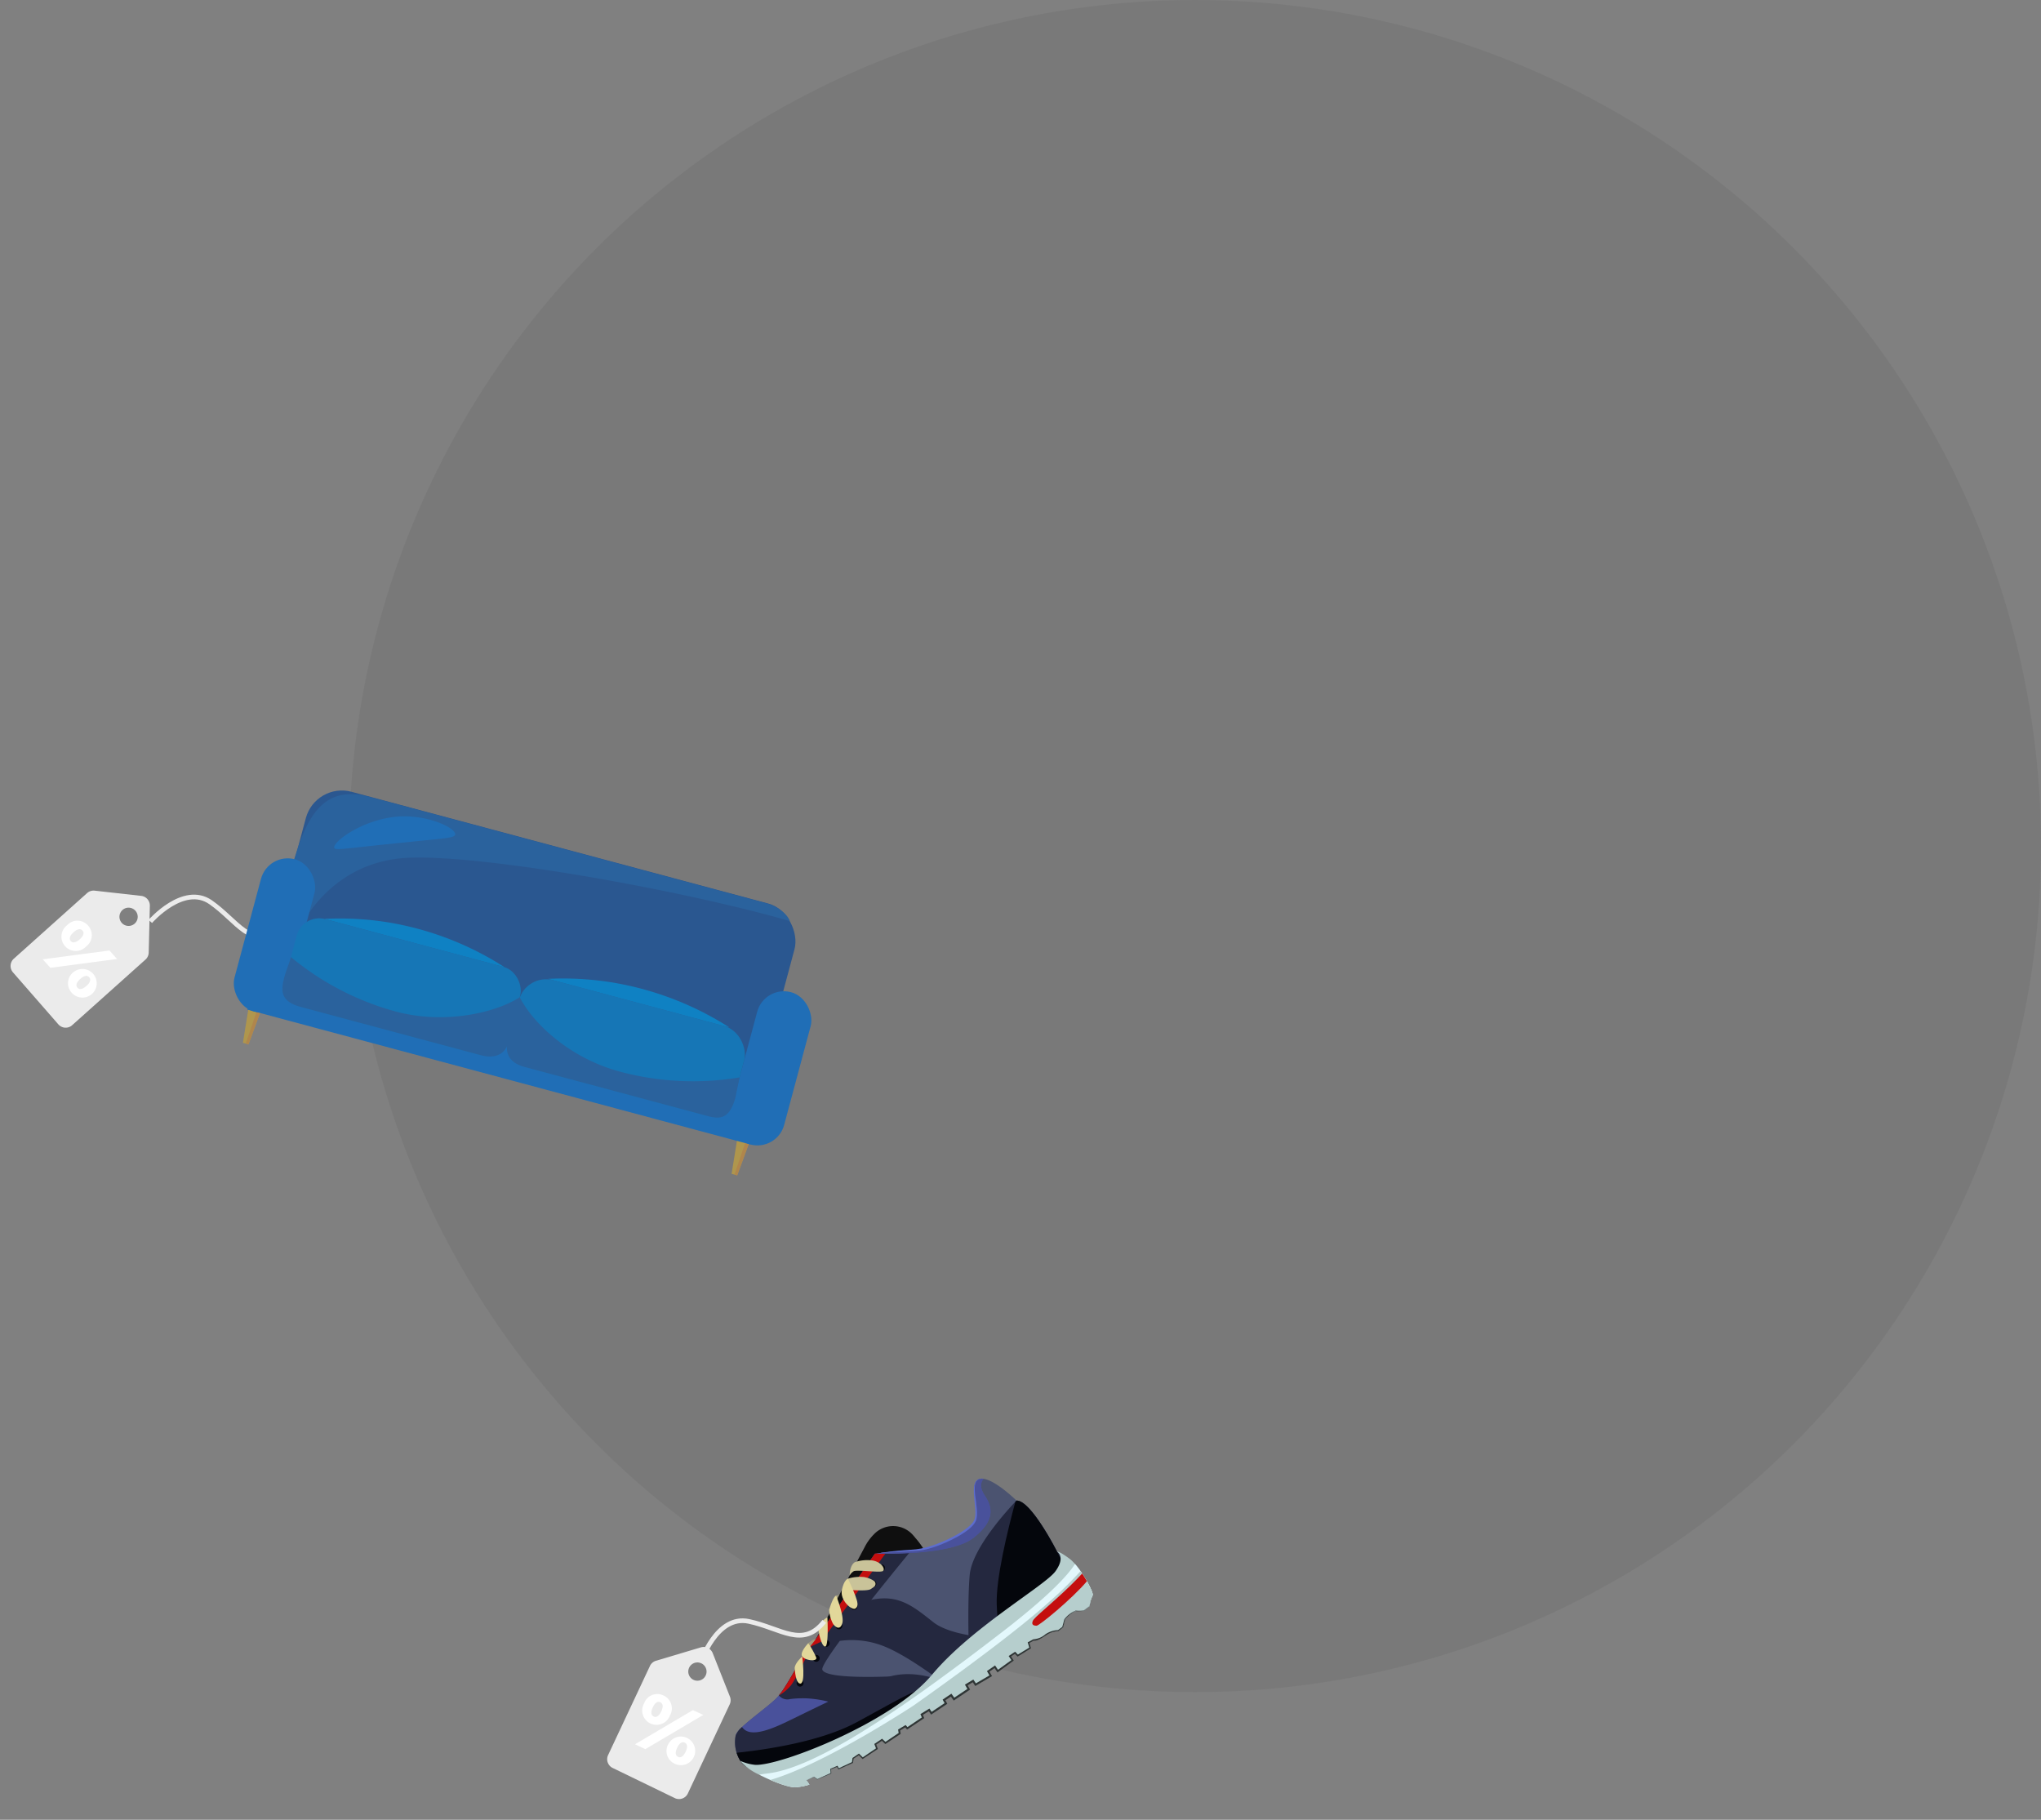
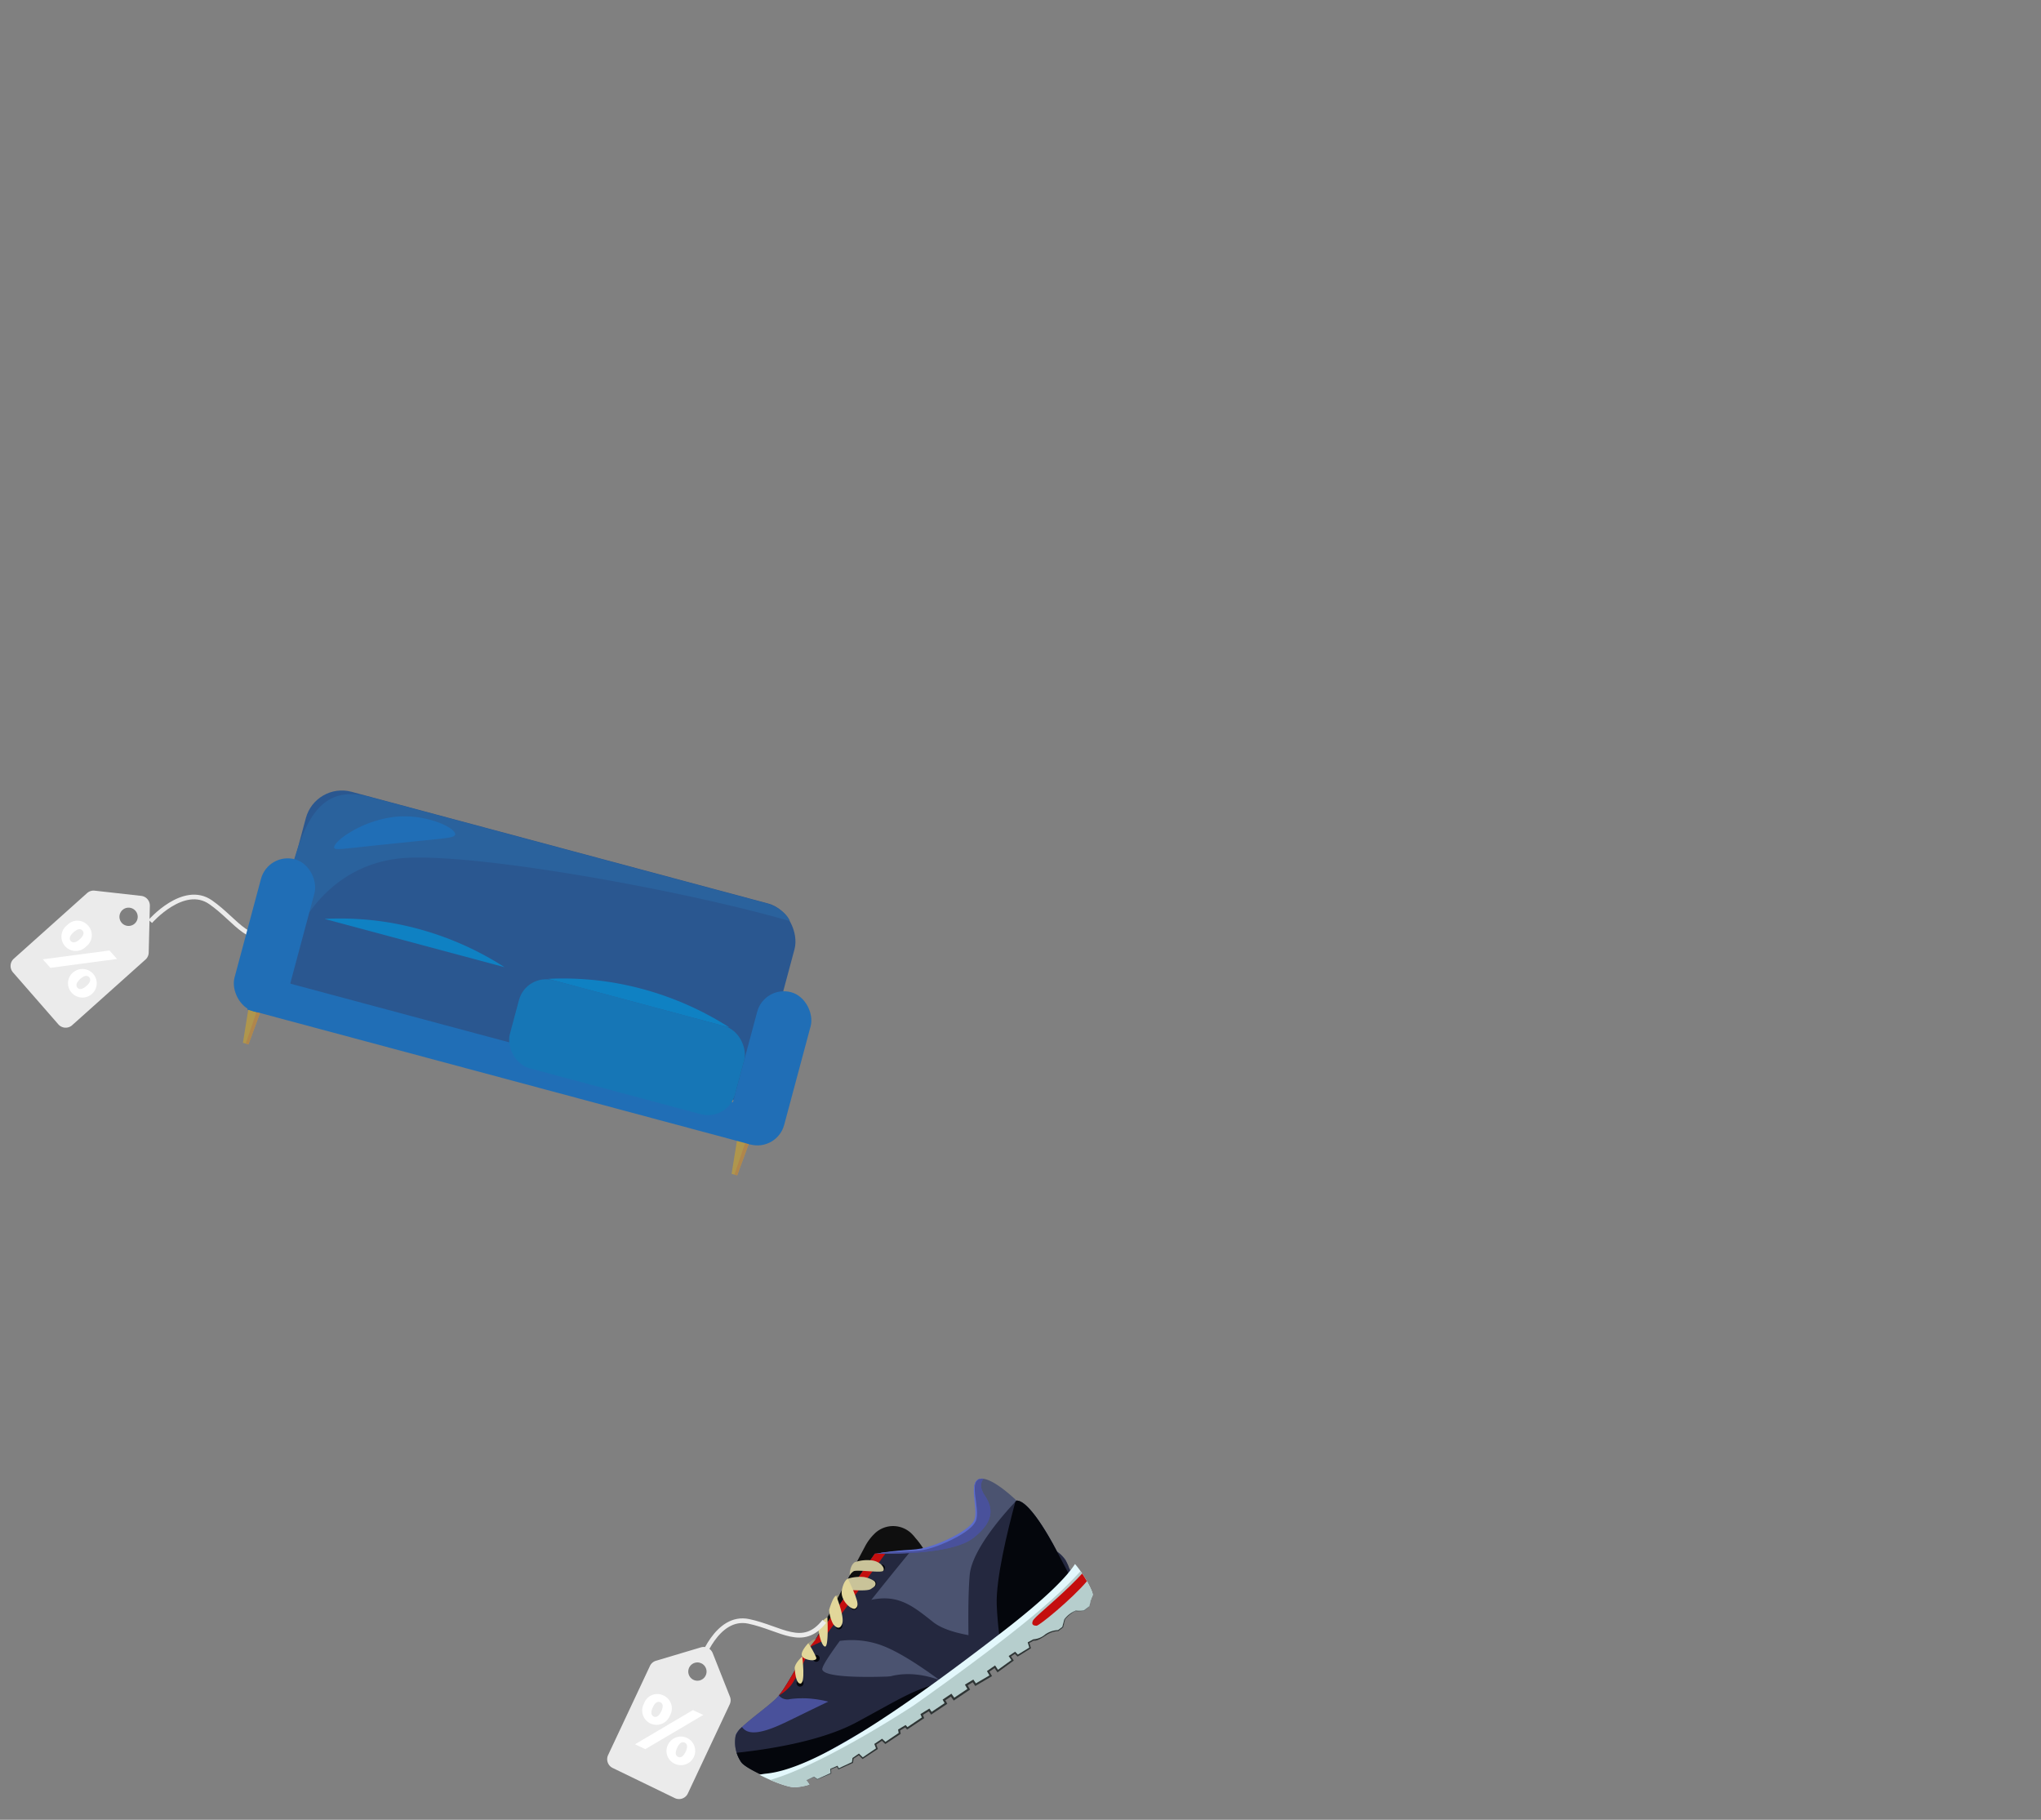
<svg xmlns="http://www.w3.org/2000/svg" width="437.901" height="390.382" viewBox="0 0 437.901 390.382">
  <rect x="0" y="0" width="437.901" height="390.382" fill="#808080" stroke="none" />
-   <circle id="Ellipse_176" data-name="Ellipse 176" cx="181.5" cy="181.5" r="181.5" transform="translate(74.901)" fill="#3d3d3d" opacity="0.1" />
  <g id="Groupe_2904" data-name="Groupe 2904" transform="translate(-1116.099 70)">
    <g id="Groupe_2809" data-name="Groupe 2809" transform="matrix(-1, -0.017, 0.017, -1, 1349.833, 314.493)">
      <g id="Groupe_2808" data-name="Groupe 2808" transform="translate(0 0)">
        <path id="Tracé_7651" data-name="Tracé 7651" d="M0,1.7l.922-.331L1.4,0,.573.489Z" transform="translate(54.114 39.883)" fill="#a09b7d" />
        <path id="Tracé_7652" data-name="Tracé 7652" d="M0,19.276a16.85,16.85,0,0,0,2.548,3.667,11.14,11.14,0,0,0,.768.86,5.677,5.677,0,0,0,8.181-.165,11.094,11.094,0,0,0,1.735-2.375L24.055,0Z" transform="translate(35.654 30.921)" fill="#0f0f0f" />
        <path id="Tracé_7653" data-name="Tracé 7653" d="M74.3,5.235c-.649-.934-3.254-1.866-5.716-2.956C66,1.132,63.541-.147,62.431.014a13.2,13.2,0,0,0-2.869.619l.644.927-1.593.74-.719-.508-2.9,1.337.065.909-1.408.611-.281-.537L50.408,5.525l-.108.9-1.236.859-.83-.8-3.028,2.1.373.932-1.421.987-.743-.674-3.028,2.1.139.728-1.341.84-.405-.452-3.337,2.319.306.7-1.588,1.011-.494-.711-3.09,2.147.432.754L29.493,20.33l-.632-.844L25.74,21.654l.539.908-1.433.9-.558-.8-3.219,1.961.561.939-1.4,1.018-.644-.927-3.142,2.366.6.865-1.1.763-.6-.594-2.629,1.689.366,1.12L12,32.48s-.486-.3-2.247.92a5.375,5.375,0,0,1-2.994,1.164l-.927.644s-.35,1.343-.426,1.762a5.46,5.46,0,0,1-2.4,1.893,10.708,10.708,0,0,0-1.659.052L.09,39.931S.45,42.2.032,42.722c-.378.47,2.656,3.358,4.8,5.439.225.219.4,1.358.567,1.56A6.971,6.971,0,0,0,7.3,51.5s5.762,10.933,8.87,10.789c0,0,4.445,4.212,7.138,4.552h0a2,2,0,0,0,.921-.072c2.426-.861-.272-6.591.809-8.992S33.691,51.5,38.007,51.25q.28-.016.559-.035c3.265-.213,6.286-.617,7.381-.772h0c.279-.04.433-.063.433-.063L58.712,31.854,60.38,30.7a76.759,76.759,0,0,1,5.21-9.9c.287-.424.571-.815.849-1.163a8.867,8.867,0,0,1,.777-.864c1.986-1.9,5.191-4.251,7-6.041a4.5,4.5,0,0,0,1.345-1.862,7.526,7.526,0,0,0-1.11-5.415C74.4,5.382,74.355,5.308,74.3,5.235Z" transform="translate(0.52 0.006)" fill="#4b5370" />
        <path id="Tracé_7654" data-name="Tracé 7654" d="M14.942,4.818,21.34,0s.59,11.136.148,17.491c-.4,5.742-8.054,14.28-9.527,15.873-.159.17-.245.261-.245.261-3.109.143-8.871-10.789-8.871-10.789A6.769,6.769,0,0,1,0,18.723C-.038,18.465,14.942,4.818,14.942,4.818Z" transform="translate(4.98 28.674)" fill="#24283f" />
        <path id="Tracé_7655" data-name="Tracé 7655" d="M0,11.717,15.557,0c.279,2,.515,4.176.638,6.375.306,5.49-2.018,15.828-3.62,22.171-.159.17-.245.261-.245.261-3.109.143-8.872-10.789-8.872-10.789Z" transform="translate(4.365 33.492)" fill="#04060c" />
        <path id="Tracé_7656" data-name="Tracé 7656" d="M27.421,6.356S21.155-.289,18.614.01,0,9.092,0,9.092s.822,1.328,1.9,2.714C3,13.219,4.362,14.69,5.392,14.876c1.26.227,4.52-.133,7.144-.271h0c.637-.034,1.236-.054,1.76-.05a4.433,4.433,0,0,1,1.76.241,4.307,4.307,0,0,1,1.391,1.489c.287-.424.571-.815.849-1.163a8.857,8.857,0,0,1,.777-.864C21.883,11.575,27.128,7.982,27.421,6.356Z" transform="translate(48.661 4.519)" fill="#49519b" />
        <path id="Tracé_7657" data-name="Tracé 7657" d="M0,8.2,11.806,0a25.309,25.309,0,0,0,5.17,3.466,24.076,24.076,0,0,0,10.637,2.8h0q.864.014,1.759-.048.772-.054,1.566-.172a2.354,2.354,0,0,1,2.426.733l.007.007c-.277.347-.56.738-.849,1.162a76.8,76.8,0,0,0-5.209,9.9L25.648,19,13.317,37.526l-.433.064h0c-.42.059-1.126.157-2.022.263-1.432.174-3.35.376-5.358.508C11.05,31.371,24.6,14.085,24.152,12.5,23.591,10.506,11.913,11.1,8.14,11.343S0,8.2,0,8.2Z" transform="translate(33.585 12.86)" fill="#24283f" />
        <path id="Tracé_7658" data-name="Tracé 7658" d="M0,31.077l13.605-19.37,2.143-1.044S18.612,4.019,19.974,2.2A9.8,9.8,0,0,1,22.507,0l.007.007c-.277.347-.56.738-.849,1.162a76.8,76.8,0,0,0-5.209,9.9l-1.668,1.16L2.458,30.75l-.433.064h0C1.6,30.872.9,30.97,0,31.077Z" transform="translate(44.444 19.636)" fill="#c40e0e" />
        <path id="Tracé_7659" data-name="Tracé 7659" d="M0,20.825,30.525,2.642,38.123,0c2.462,1.092,5.062,2.267,5.711,3.2a7.675,7.675,0,0,1,.983,1.954,7.485,7.485,0,0,1,.275,3.681A4.49,4.49,0,0,1,43.745,10.7c-1.2-1.72-3.972-1.468-8.955.985S18.483,20.262,12.246,22.075C7.095,23.573,2.1,21.744.518,21.063.182,20.918,0,20.825,0,20.825Z" transform="translate(30.991 2.039)" fill="#24283f" />
        <path id="Tracé_7660" data-name="Tracé 7660" d="M0,20.85,30.525,2.666,38.264,0c2.462,1.092,4.921,2.292,5.57,3.227a7.673,7.673,0,0,1,.983,1.954c-6.806.835-18.179,2.787-25.662,7-9.943,5.6-12.33,7.4-18.637,8.9C.182,20.943,0,20.85,0,20.85Z" transform="translate(30.991 2.014)" fill="#04060c" />
        <path id="Tracé_7661" data-name="Tracé 7661" d="M37.058,9.724A18.741,18.741,0,0,1,26.552,8.313C20.855,5.85,13.251,0,13.251,0L0,10.723s12.4-.234,17.1,3.371,7.9,6.117,14.311,4.313S37.058,9.724,37.058,9.724Z" transform="translate(17.028 21.841)" fill="#24283f" />
-         <path id="Tracé_7662" data-name="Tracé 7662" d="M74.824,5.236a12.3,12.3,0,0,0-3.962-2.672c-.476-.237-1.185-.177-1.685-.4C66.588,1.019,64.06-.146,62.95.015a13.2,13.2,0,0,0-2.869.619l.644.927-1.593.74-.719-.508L55.51,3.13l.065.909-1.408.611-.281-.537L50.927,5.527l-.108.9-1.236.859-.83-.8-3.028,2.1.373.932-1.421.987-.743-.674L40.9,11.94l.139.728-1.341.84-.405-.452L35.96,15.374l.306.7L34.678,17.09l-.494-.711-3.09,2.147.432.754-1.514,1.052-.632-.844-3.121,2.168.539.908-1.433.9-.558-.8-3.219,1.961.561.939-1.4,1.018-.644-.927-3.142,2.366.6.865-1.1.763-.6-.594L13.24,30.746l.366,1.12-1.084.616s-.486-.3-2.247.92A5.375,5.375,0,0,1,7.28,34.565l-.927.644S6,36.552,5.928,36.971a5.459,5.459,0,0,1-2.4,1.893,10.706,10.706,0,0,0-1.659.052L.609,39.933a6.393,6.393,0,0,1-.572,2.276c-.35.434,1.852,4.449,3.882,6.7.166.185.331.357.493.514a6.179,6.179,0,0,0,.658.563c2.223,1.617,2.753,1.524,2.753,1.524s-1.944-1.039.251-4.211,17.787-12.328,26.1-22.65S66.366,4.515,71.769,4.663a10.381,10.381,0,0,1,3.2.794C74.924,5.383,74.875,5.309,74.824,5.236Z" transform="translate(0 0.005)" fill="#b6cecd" />
        <path id="Tracé_7663" data-name="Tracé 7663" d="M.037,42.213a6.4,6.4,0,0,0,.572-2.276L1.873,38.92a10.784,10.784,0,0,1,1.659-.052,5.451,5.451,0,0,0,2.4-1.893c.062-.35.313-1.334.4-1.657.018-.066.027-.1.027-.1l.372-.259.556-.386a5.382,5.382,0,0,0,2.993-1.164c1.761-1.223,2.247-.919,2.247-.919l1.085-.615-.365-1.121,2.628-1.689.6.595,1.1-.765-.6-.865L20.1,25.662l.645.926,1.4-1.019-.561-.937,3.218-1.963.558.8,1.435-.9-.54-.908,3.123-2.17.631.844,1.514-1.051-.431-.753,3.091-2.147.492.71,1.589-1.012-.306-.7L39.3,13.059l.4.452,1.341-.84-.138-.726,3.028-2.1.744.674L46.1,9.528,45.727,8.6l3.027-2.1.831.8,1.235-.86.109-.9,2.957-1.414.282.538,1.409-.613-.066-.908,2.9-1.337.719.508,1.593-.742L60.081.638A13.157,13.157,0,0,1,62.95.019c.981-.141,3.241.524,5.54,1.473.3.125.6.254.9.386.5.222,1,.454,1.471.69a14.13,14.13,0,0,1-1.587.277c-10.626,1.321-28.968,14.47-49.591,30.9C9.657,41.73,5.522,46.31,3.92,48.911A18.426,18.426,0,0,1,2.706,47.4C1.112,45.2-.243,42.561.037,42.213Z" transform="translate(0 0)" fill="#e3f8fc" />
        <path id="Tracé_7664" data-name="Tracé 7664" d="M0,.742a.742.742,0,1,1,.742.742A.742.742,0,0,1,0,.742Z" transform="translate(46.456 43.192)" fill="#04060c" style="mix-blend-mode: multiply;isolation: isolate" />
        <path id="Tracé_7665" data-name="Tracé 7665" d="M.323,2.087A.8.8,0,0,1,.329.8C.491.683.7.53.983.337,1.972-.35,7.053.282,7.2,0L5.936,2.477a8.862,8.862,0,0,1-3.428.405A5.714,5.714,0,0,1,.323,2.087Z" transform="translate(46.636 42.464)" fill="#c9c399" />
        <path id="Tracé_7666" data-name="Tracé 7666" d="M0,.742a.742.742,0,1,1,.742.742A.742.742,0,0,1,0,.742Z" transform="translate(44.661 46.625)" fill="#04060c" style="mix-blend-mode: multiply;isolation: isolate" />
        <path id="Tracé_7667" data-name="Tracé 7667" d="M6.228,2.836a8.346,8.346,0,0,1-3.891.411C.43,2.9-.4,1.421.181,1.021S5.87,1.282,6.454.876A2.69,2.69,0,0,0,7.277,0S7.382,2.035,6.228,2.836Z" transform="translate(44.925 45.667)" fill="#c9c399" />
        <path id="Tracé_7668" data-name="Tracé 7668" d="M0,.742a.742.742,0,1,1,.742.742A.742.742,0,0,1,0,.742Z" transform="translate(50.424 38.283)" fill="#04060c" style="mix-blend-mode: multiply;isolation: isolate" />
        <path id="Tracé_7669" data-name="Tracé 7669" d="M2.148,6.446s.861-.257,1.261-2.477S1.168-.439.427.076.045,1.624.493,2.81,2.148,6.446,2.148,6.446Z" transform="translate(50.424 38.495)" fill="#e2d79a" />
        <path id="Tracé_7670" data-name="Tracé 7670" d="M0,.742a.742.742,0,1,1,.742.742A.742.742,0,0,1,0,.742Z" transform="translate(53.593 34.048)" fill="#04060c" style="mix-blend-mode: multiply;isolation: isolate" />
        <path id="Tracé_7671" data-name="Tracé 7671" d="M1.486,6.861S-.327,2.568.052,1.035,1.394-.13,2.081.858a7.584,7.584,0,0,1,.863,2.913S2.2,6.609,1.486,6.861Z" transform="translate(53.55 34.393)" fill="#e2d79a" />
-         <path id="Tracé_7672" data-name="Tracé 7672" d="M0,.742a.742.742,0,1,1,.742.742A.742.742,0,0,1,0,.742Z" transform="translate(56.259 30.236)" fill="#04060c" style="mix-blend-mode: multiply;isolation: isolate" />
        <path id="Tracé_7673" data-name="Tracé 7673" d="M.115,6.266A4.926,4.926,0,0,0,2.021,4.29C2.174,3.865,1.412.16.539,0S.115,6.266.115,6.266Z" transform="translate(56.722 30.297)" fill="#e2d79a" />
        <path id="Tracé_7674" data-name="Tracé 7674" d="M0,.742a.742.742,0,1,1,.742.742A.742.742,0,0,1,0,.742Z" transform="translate(61.718 21.618)" fill="#04060c" style="mix-blend-mode: multiply;isolation: isolate" />
        <path id="Tracé_7675" data-name="Tracé 7675" d="M1.878,3.217C1.837,2.943,1.659.178.712.007-.614-.232.319,5.837.319,5.837S2.025,4.2,1.878,3.217Z" transform="translate(61.781 22.261)" fill="#e2d79a" />
        <path id="Tracé_7676" data-name="Tracé 7676" d="M24.226.008C23.991,0,8.564-.322,3.594,3.676-1.415,7.705-.194,10.705,1.352,12.93s.24,3.48.24,3.48a2,2,0,0,0,.921-.072c2.426-.861-.272-6.591.809-8.992S11.969,1.065,16.286.815C19.76.615,23.068.173,24.226.008Z" transform="translate(22.241 50.441)" fill="#49519b" />
        <path id="Tracé_7677" data-name="Tracé 7677" d="M24.226.008C23.991,0,8.564-.322,3.594,3.676-1.415,7.705-.194,10.705,1.352,12.93s.24,3.48.24,3.48a2,2,0,0,0,.921-.072c2.426-.861-.272-6.591.809-8.992S11.969,1.065,16.286.815C19.76.615,23.068.173,24.226.008Z" transform="translate(22.241 50.441)" fill="#49519b" />
        <path id="Tracé_7678" data-name="Tracé 7678" d="M0,16.4c3.848.339.367-6.338,1.547-9.138,1.029-2.321,6.3-4.786,8.718-5.643C14.233.234,14.166.919,22.634,0,15.107,1.347,14.775.436,10.41,2.026c-2.378.868-6.261,2.75-7.939,4.606-.578.636-.866,1.126-.82,2.749C1.764,12.09,3.17,16.89,0,16.4Z" transform="translate(23.833 50.449)" fill="#5d6dce" />
        <path id="Tracé_7679" data-name="Tracé 7679" d="M.037,42.213a6.4,6.4,0,0,0,.572-2.276L1.873,38.92a10.787,10.787,0,0,1,1.659-.052,5.451,5.451,0,0,0,2.4-1.893c.061-.349.313-1.334.4-1.657.139-.12.272-.243.4-.363l.556-.386a5.382,5.382,0,0,0,2.993-1.164c1.761-1.223,2.247-.919,2.247-.919l1.085-.615-.365-1.121,2.628-1.689.6.595,1.1-.765-.6-.865L20.1,25.662l.645.926,1.4-1.019-.561-.937,3.218-1.963.558.8,1.435-.9-.54-.908,3.123-2.17.631.844,1.514-1.051-.431-.753,3.091-2.147.492.71,1.589-1.012-.306-.7L39.3,13.059l.4.452,1.341-.84-.138-.726,3.028-2.1.744.674L46.1,9.528,45.727,8.6l3.027-2.1.831.8,1.235-.86.109-.9,2.957-1.414.282.538,1.409-.613-.066-.908,2.9-1.337.719.508,1.593-.742L60.081.638A13.157,13.157,0,0,1,62.95.019c.981-.141,3.241.524,5.54,1.473C57,5.016,38.1,17.925,38.1,17.925S18.819,31.9,9.666,40.375A85.841,85.841,0,0,0,2.706,47.4c-.12-.163-.239-.331-.352-.5-.379-.547-.735-1.107-1.051-1.643C.416,43.754-.154,42.449.037,42.213Z" transform="translate(0 0)" fill="#b6cecd" />
        <path id="Tracé_7680" data-name="Tracé 7680" d="M.352,39.314l1.258-.989a8.724,8.724,0,0,1,1.708-.039,5.715,5.715,0,0,0,2.406-1.908c.013-.035.406-1.617.411-1.64l.9-.694a5.2,5.2,0,0,0,2.706-.953,4.377,4.377,0,0,1,2.569-1.115l1.194-.668-.36-1.125,2.419-1.536.6.6,1.225-.843.151-.1-.6-.869,2.836-2.126.642.926L21.991,25.1l.15-.109-.55-.923,2.877-1.748.559.808,1.788-1.122-.542-.915,2.78-1.924.631.846,1.859-1.3-.433-.754,2.745-1.914.488.7,1.91-1.222-.311-.711,3.048-2.126.4.444,1.6-1-.141-.734,2.8-1.958.745.667,1.64-1.153-.379-.935L48.464,6.04l.831.791,1.368-.964c0-.027.108-.938.1-.889l2.8-1.364.283.528,1.535-.684c-.005-.059-.077-.937-.075-.914l2.823-1.331.72.5L60.469.935C58.98-1.151,60.449.9,60.429.924l-1.569.708-.718-.517L55.159,2.455c0,.063.059.925.057.9L53.934,3.9l-.28-.548L50.538,4.814l-.115.908-1.1.758-.83-.807L45.251,7.9l.365.931-1.2.824-.744-.681-3.259,2.249.136.719-1.086.677-.409-.459L35.425,14.67l.3.7-1.266.8-.5-.719L30.525,17.83l.429.753-1.168.808-.631-.844-3.465,2.417.538.9-1.081.684-.557-.8-3.558,2.18.571.951-1.083.792-.647-.926-3.447,2.606.606.861-.823.58-.594-.585-2.835,1.844.371,1.117-.921.529c-.706-.178-2.065.814-2.619,1.179a4.98,4.98,0,0,1-2.642.952c-.032.022-1.007.8-.983.783l-.024.022c-.313,1.376-.39,1.727-.427,1.778a7.019,7.019,0,0,1-1.961,1.667c-.458.215.061-.02-1.993.17L.311,39.291A9.229,9.229,0,0,1,0,41.084,8.98,8.98,0,0,0,.352,39.314Z" transform="translate(0.277 0.635)" fill="#2f3535" />
        <path id="Tracé_7681" data-name="Tracé 7681" d="M0,9.723C3.159,5.86,10.056,0,10.633,0c.719,0,1.135.227.833,1.021S7.871,4.389,3.559,8.7C2.415,9.845,1.614,10.71,1.051,11.366.672,10.819.316,10.258,0,9.723Z" transform="translate(1.303 35.532)" fill="#c40e0e" />
        <path id="Tracé_7682" data-name="Tracé 7682" d="M0,1.765,1.328,0l.625.2L1.612.849S.694,1.765,0,1.765Z" transform="translate(59.231 30.095)" fill="#a09b7d" />
        <path id="Tracé_7683" data-name="Tracé 7683" d="M0,.742a.742.742,0,1,1,.742.742A.742.742,0,0,1,0,.742Z" transform="translate(58.342 27)" fill="#04060c" style="mix-blend-mode: multiply;isolation: isolate" />
        <path id="Tracé_7684" data-name="Tracé 7684" d="M1.782,3.634A17.674,17.674,0,0,1,.023.6c-.3-.955,2.413-.68,3.016.187S1.782,3.634,1.782,3.634Z" transform="translate(59.061 27.311)" fill="#e2d79a" />
      </g>
      <path id="Tracé_7685" data-name="Tracé 7685" d="M.88,4.6l.643-1.853S.846-.281.182.021.88,4.6.88,4.6Z" transform="translate(54.63 35.285)" fill="#e2d79a" opacity="0.48" style="mix-blend-mode: screen;isolation: isolate" />
      <path id="Tracé_7686" data-name="Tracé 7686" d="M1.364,4.909l.763-1.744S.7-.523.116.063,1.364,4.909,1.364,4.909Z" transform="translate(51.423 39.025)" fill="#e2d79a" opacity="0.48" style="mix-blend-mode: screen;isolation: isolate" />
      <path id="Tracé_7687" data-name="Tracé 7687" d="M.051,3.938l.91-.68S.545-.6.2.081.051,3.938.051,3.938Z" transform="translate(57.31 31.594)" fill="#e2d79a" opacity="0.48" style="mix-blend-mode: screen;isolation: isolate" />
      <path id="Tracé_7688" data-name="Tracé 7688" d="M1.143,2.353l.445-1.6S.183-.634.015.356,1.143,2.353,1.143,2.353Z" transform="translate(60.193 27.742)" fill="#e2d79a" opacity="0.48" style="mix-blend-mode: screen;isolation: isolate" />
    </g>
    <g id="Groupe_2812" data-name="Groupe 2812" transform="matrix(0.545, 0.839, -0.839, 0.545, 779.909, -932.284)">
      <path id="Tracé_7649" data-name="Tracé 7649" d="M602.142,53.8,591.009,35.862a2.086,2.086,0,0,0-1.377-.97l-9.84-1.984a2.092,2.092,0,0,0-2.418,1.46L574.539,44a2.091,2.091,0,0,0,.216,1.67L585.888,63.6a2.089,2.089,0,0,0,2.868.712l12.668-7.649a2.089,2.089,0,0,0,.718-2.868ZM582.22,39.555a1.959,1.959,0,1,1,.971-1.146,1.962,1.962,0,0,1-.971,1.146Z" transform="translate(706.545 219.717)" fill="#ebebeb" />
      <path id="Tracé_7650" data-name="Tracé 7650" d="M593.753,71.224a3,3,0,0,1,.844-4.415A3.041,3.041,0,0,1,598.957,68a3.07,3.07,0,1,1-5.2,3.229Zm3.441-2.156c-.641-1.026-1.254-1.2-1.744-.9s-.616.924.037,1.962,1.278,1.186,1.744.9.6-.918-.037-1.947Zm3.469-5.853,2.079-1.294-.616,14.417-2.083,1.294Zm3.2,8.336a3.065,3.065,0,1,1,4.338,1.2,3,3,0,0,1-4.338-1.2Zm3.438-2.156c-.638-1.026-1.266-1.2-1.741-.9s-.616.924.037,1.962,1.263,1.2,1.741.9.6-.915-.037-1.944Z" transform="translate(693.61 199.613)" fill="#fff" />
    </g>
    <path id="Tracé_7693" data-name="Tracé 7693" d="M6428.438,286.662s3.368-10.313,10.313-8.84,11.576,5.893,16.206,0" transform="translate(-5162)" fill="none" stroke="#ebebeb" stroke-width="1" />
  </g>
  <g id="Groupe_2905" data-name="Groupe 2905" transform="translate(-1116.099 70)">
    <g id="Groupe_2818" data-name="Groupe 2818" transform="translate(1173.667 -1186.349) rotate(80)">
      <path id="Tracé_7649-2" data-name="Tracé 7649" d="M602.142,53.8,591.009,35.862a2.086,2.086,0,0,0-1.377-.97l-9.84-1.984a2.092,2.092,0,0,0-2.418,1.46L574.539,44a2.091,2.091,0,0,0,.216,1.67L585.888,63.6a2.089,2.089,0,0,0,2.868.712l12.668-7.649a2.089,2.089,0,0,0,.718-2.868ZM582.22,39.555a1.959,1.959,0,1,1,.971-1.146,1.962,1.962,0,0,1-.971,1.146Z" transform="translate(706.545 219.717)" fill="#ebebeb" />
      <path id="Tracé_7650-2" data-name="Tracé 7650" d="M593.753,71.224a3,3,0,0,1,.844-4.415A3.041,3.041,0,0,1,598.957,68a3.07,3.07,0,1,1-5.2,3.229Zm3.441-2.156c-.641-1.026-1.254-1.2-1.744-.9s-.616.924.037,1.962,1.278,1.186,1.744.9.6-.918-.037-1.947Zm3.469-5.853,2.079-1.294-.616,14.417-2.083,1.294Zm3.2,8.336a3.065,3.065,0,1,1,4.338,1.2,3,3,0,0,1-4.338-1.2Zm3.438-2.156c-.638-1.026-1.266-1.2-1.741-.9s-.616.924.037,1.962,1.263,1.2,1.741.9.6-.915-.037-1.944Z" transform="translate(693.61 199.613)" fill="#fff" />
    </g>
    <path id="Tracé_7704" data-name="Tracé 7704" d="M6428.438,286.662s3.368-10.313,10.313-8.84,11.576,5.893,16.206,0" transform="matrix(0.921, 0.391, -0.391, 0.921, -4660.161, -2649.865)" fill="none" stroke="#ebebeb" stroke-width="1" />
    <g id="Groupe_2817" data-name="Groupe 2817" transform="matrix(0.966, 0.259, -0.259, 0.966, 280.982, -1026.255)">
      <g id="Groupe_2813" data-name="Groupe 2813" transform="translate(1161.282 898.826)">
        <path id="Tracé_7694" data-name="Tracé 7694" d="M1187.256,1118.323l1.119,11.01h1.243l.995-11.01Z" transform="translate(-1187.256 -1118.323)" fill="#af964d" />
        <path id="Tracé_7695" data-name="Tracé 7695" d="M1197.14,1129.333h.618l.995-11.01h-.884Z" transform="translate(-1195.395 -1118.323)" fill="#b0864c" />
      </g>
      <g id="Groupe_2814" data-name="Groupe 2814" transform="translate(1269.822 898.826)">
        <path id="Tracé_7696" data-name="Tracé 7696" d="M1802.344,1118.323l1.119,11.01h1.243l.995-11.01Z" transform="translate(-1802.344 -1118.323)" fill="#af964d" />
        <path id="Tracé_7697" data-name="Tracé 7697" d="M1812.228,1129.333h.618l.995-11.01h-.884Z" transform="translate(-1810.484 -1118.323)" fill="#b0864c" />
      </g>
      <rect id="Rectangle_477" data-name="Rectangle 477" width="108.54" height="43.492" rx="8" transform="translate(1162.961 851.793)" fill="#2a5790" />
      <path id="Tracé_7698" data-name="Tracé 7698" d="M1220.629,862.179c15.98-4.923,59.288-8.465,82.317-8-.466-.777-2.516-2.382-5.976-2.382h-88.016c-12.669,0-12.2,11.439-12.2,25.551v3.375a4.091,4.091,0,0,0,3.854,4.293h.748l.031-.016S1203.1,867.58,1220.629,862.179Z" transform="translate(-33.983 0.05)" fill="#2a629d" />
      <rect id="Rectangle_478" data-name="Rectangle 478" width="11.877" height="33.811" rx="5.938" transform="translate(1157.04 868.924)" fill="#206eb6" />
      <rect id="Rectangle_479" data-name="Rectangle 479" width="11.877" height="33.811" rx="5.938" transform="translate(1267.241 868.896)" fill="#206eb6" />
      <path id="Tracé_7699" data-name="Tracé 7699" d="M1169.963,1104.091H1281.67l-5.771-7.762H1169.963Z" transform="translate(-8.491 -201.385)" fill="#206eb6" />
      <g id="Groupe_2815" data-name="Groupe 2815" transform="translate(1167.594 876.479)">
-         <rect id="Rectangle_480" data-name="Rectangle 480" width="49.637" height="19.556" rx="5" transform="translate(0 3.15)" fill="#1676b6" />
        <path id="Tracé_7700" data-name="Tracé 7700" d="M1250.408,994.835a65.139,65.139,0,0,1,12.952-2.773,65.815,65.815,0,0,1,27.02,2.773Z" transform="translate(-1245.575 -991.686)" fill="#0f81c3" />
      </g>
      <g id="Groupe_2816" data-name="Groupe 2816" transform="translate(1167.341 876.479)">
        <rect id="Rectangle_481" data-name="Rectangle 481" width="50.01" height="19.556" rx="6" transform="translate(49.889 3.15)" fill="#1676b6" />
-         <path id="Tracé_7701" data-name="Tracé 7701" d="M1321.492,1044.433a60.578,60.578,0,0,1-25.241,5.455c-11.046-.044-20.511-5.123-24.769-9.85-3.948,4.4-13.842,9.894-25.053,9.85a59.77,59.77,0,0,1-24.585-5.455c0,1.465-.252,2.93-.252,4.4,0,2.973.366,5.383,5.085,5.383h39.972c2.313,0,4.435-.856,4.91-3.274.515,2.426,2.453,3.274,4.792,3.274h40.272c2.689,0,5.122-.135,5.122-5.364Z" transform="translate(-1221.593 -1031.506)" fill="#2a629d" />
        <path id="Tracé_7702" data-name="Tracé 7702" d="M1531.9,994.835a66.054,66.054,0,0,1,13.049-2.773,66.779,66.779,0,0,1,27.223,2.773Z" transform="translate(-1477.145 -991.686)" fill="#0f81c3" />
      </g>
      <path id="Tracé_7703" data-name="Tracé 7703" d="M1240.192,870.741c.288.515,1.636-.145,9.325-3.116,12.594-4.865,15.106-5.462,15.013-6.336-.145-1.351-6.432-2.572-12.309-.727C1244.861,862.873,1239.531,869.557,1240.192,870.741Z" transform="translate(-69.71 -6.4)" fill="#206eb6" />
    </g>
  </g>
</svg>